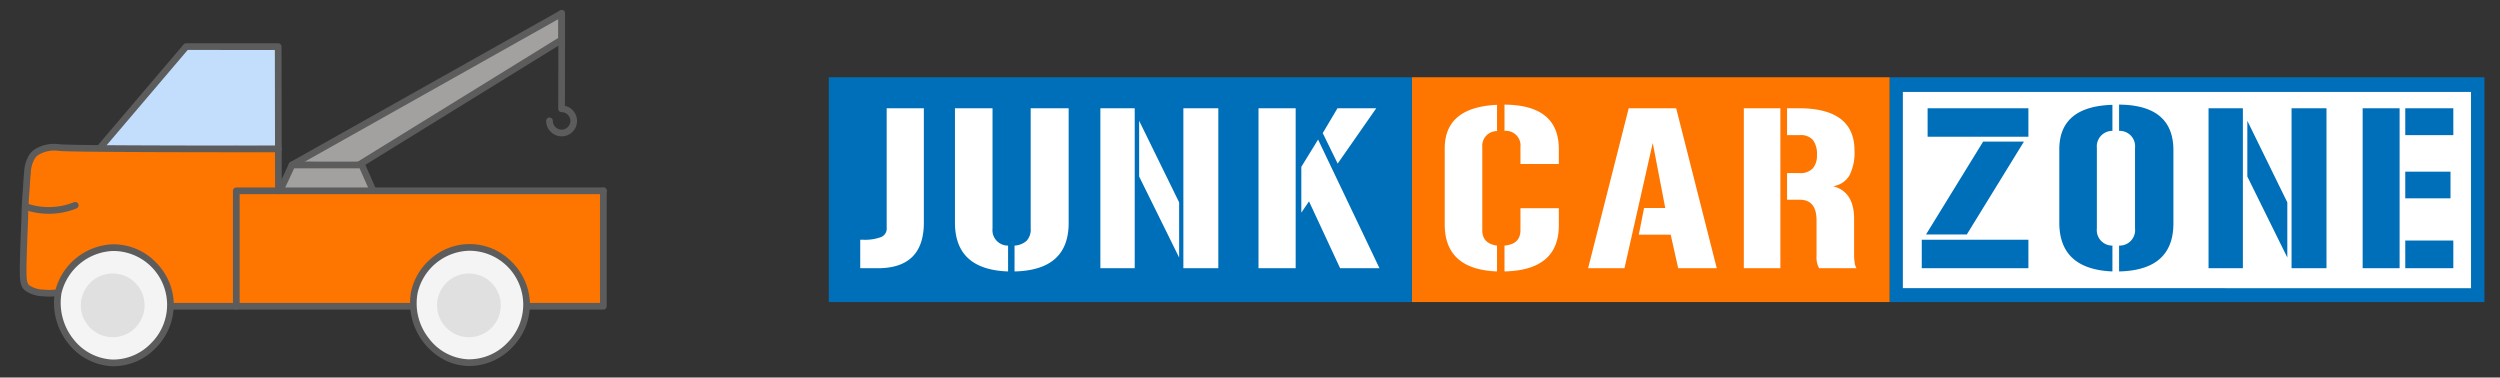
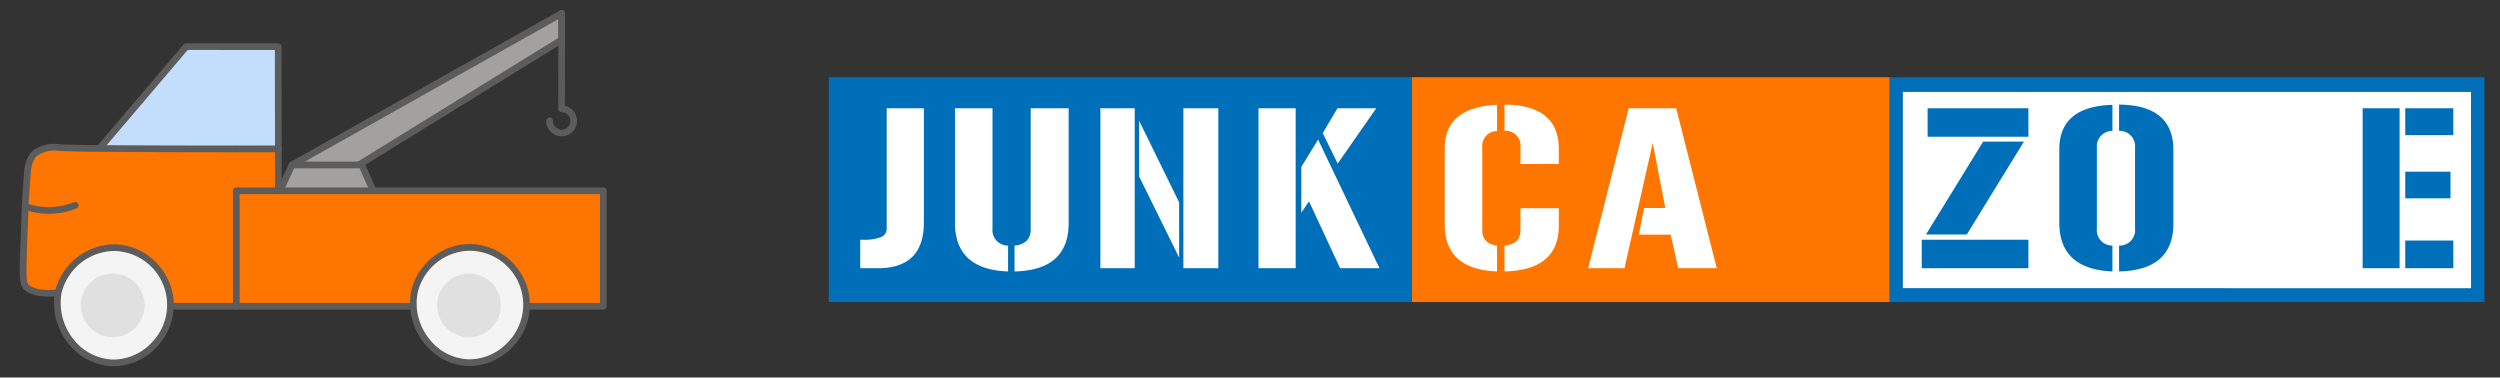
<svg xmlns="http://www.w3.org/2000/svg" width="340" height="51.348" viewBox="0 0 340 51.348">
  <rect x="0" y="0" width="340" height="51.348" fill="#333333" stroke="none" />
  <title>JCZ Logo_for Header</title>
  <path d="M48.593,22.557,76.389,5.406V1.824L39.713,22.436Q44.153,22.496,48.593,22.557Z" fill="#a3a19f" />
  <path d="M48.593,23.012l-.006,0-8.88-.121a.455.455,0,0,1-.217-.851L76.166,1.428a.455.455,0,0,1,.677.396V5.406a.455.455,0,0,1-.216.387L48.832,22.944A.455.455,0,0,1,48.593,23.012Zm-7.185-1.007,7.058.096L75.934,5.152V2.601Z" fill="#5c5c5c" />
  <path d="M49.199,22.436H39.713l-2.546,5.486h14.457Z" fill="#a3a19f" />
  <path d="M51.624,28.376H37.167a.455.455,0,0,1-.412-.646l2.546-5.486a.455.455,0,0,1,.412-.263h9.487a.455.455,0,0,1,.416.271l2.425,5.486a.455.455,0,0,1-.416.638ZM37.879,27.467H50.926l-2.023-4.577H40.003Z" fill="#5c5c5c" />
  <path d="M76.381,18.542l-.058-.001a2.117,2.117,0,0,1-2.047-2.098.455.455,0,0,1,.452-.458h.003a.455.455,0,0,1,.455.452,1.209,1.209,0,0,0,1.162,1.195l.032 0a1.208,1.208,0,0,0,1.194-1.148,1.174,1.174,0,0,0-.335-.857,1.205,1.205,0,0,0-.868-.375.455.455,0,0,1-.452-.456c.009-3.08.015-6.212.016-9.307q.001-1.833,0-3.666a.455.455,0,0,1,.454-.455h0a.455.455,0,0,1,.455.454q.001,1.834,0,3.667c-.002,2.96-.007,5.954-.015,8.904a2.112,2.112,0,0,1,1.065.602A2.096,2.096,0,0,1,76.381,18.542Z" fill="#5c5c5c" />
  <ellipse cx="15.39" cy="41.303" rx="7.562" ry="7.956" fill="#f4f4f4" />
  <path d="M37.864,25.952q-.095-2.809-.189-5.619-12.044-.131-24.088-.261A33.418,33.418,0,0,0,9.677,19.981c-2.795.098-4.21.166-5.092,1.061-.642.652-.648,1.347-.818,4.122-.379,6.191-.517,5.461-.515,7.85.001,1.624.067,3.692.303,6.092,2.287,1.144,3.405.926,4.001.546.565-.361.299-.639,1.681-2.721A8.011,8.011,0,0,1,11.574,34.503c.064-.042.122-.076.177-.107a6.469,6.469,0,0,1,3.061-.771,7.217,7.217,0,0,1,4.701,1.322,7.744,7.744,0,0,1,1.749,1.983,12.165,12.165,0,0,1,1.568,2.539A6.017,6.017,0,0,1,23.134,41.712q4.501-.03,9.002-.061H82.053V25.952Z" fill="#fe7500" />
  <path d="M13.949,19.902,25.448,6.196,37.75,6.263l-.067,13.572Z" fill="#c3defc" />
  <path d="M37.864,26.406a.455.455,0,0,1-.455-.454L37.38,6.797l-11.853-.002L14.069,20.26A.455.455,0,1,1,13.377,19.671L24.97,6.045a.455.455,0,0,1,.346-.16h0l12.517.003a.455.455,0,0,1,.455.454l.03,19.61a.455.455,0,0,1-.454.455Z" fill="#5c5c5c" />
  <path d="M6.637,29.074a10.099,10.099,0,0,1-3.326-.563.455.455,0,0,1,.299-.859,9.205,9.205,0,0,0,6.471-.156.455.455,0,0,1,.34.843,10.088,10.088,0,0,1-3.712.734Z" fill="#5c5c5c" />
  <path d="M82.053,42.106h-58.677a.455.455,0,1,1,0-.909H81.599V25.952a.455.455,0,0,1,.909,0V41.651A.455.455,0,0,1,82.053,42.106Z" fill="#5c5c5c" />
  <path d="M32.136,42.106a.455.455,0,0,1-.455-.455V25.952a.455.455,0,0,1,.455-.455H82.053a.455.455,0,1,1,0,.909H32.59V41.651A.455.455,0,0,1,32.136,42.106Z" fill="#5c5c5c" />
  <path d="M15.479,49.81q-.152,0-.304-.006a8.046,8.046,0,0,1-5.864-3.063A8.913,8.913,0,0,1,7.658,43.524,8.753,8.753,0,0,1,7.389,40.304a7.381,7.381,0,0,1-1.563-.015l-.017-.002A4.264,4.264,0,0,1,3.363,39.47c-.696-.639-.71-1.508-.648-4.159.041-1.725.1-3.151.143-4.192.029-.685.051-1.226.059-1.626l.001-.026c.012-.576.033-1.166.062-1.754.002-.042.009-.174.018-.346.029-.526.052-.815.076-1.122.017-.219.035-.445.057-.778.014-.219.025-.399.035-.562.023-.387.041-.693.091-1.19.013-.133.02-.2.028-.271a4.799,4.799,0,0,1,.79-2.531,2.975,2.975,0,0,1,.521-.515A4.901,4.901,0,0,1,7.961,19.603c.098.008.17.017.183.018,1.031.121,11.03.18,29.72.178a.455.455,0,1,1,0.0.909c-18.988.002-28.744-.058-29.825-.184-.006-.001-.069-.008-.156-.015a4.112,4.112,0,0,0-2.722.602,2.066,2.066,0,0,0-.369.363,4.014,4.014,0,0,0-.604,2.076c-.007.064-.014.128-.027.256-.048.48-.065.763-.088,1.154-.01.164-.021.346-.035.567-.022.339-.04.568-.057.789-.024.314-.046.586-.074,1.102-.009.169-.016.299-.018.341-.029.579-.05,1.159-.061,1.727l-.001.026c-.009.409-.031.954-.06,1.645-.043,1.038-.102,2.459-.143,4.176-.061,2.588-.005,3.139.353,3.467a3.573,3.573,0,0,0,1.936.585l.017.002a6.49,6.49,0,0,0,1.629-.017,8.408,8.408,0,0,1,7.714-6.143,8.043,8.043,0,0,1,5.689,2.215,8.498,8.498,0,0,1,1.835,2.467,8.061,8.061,0,0,1,.82,3.015,8.356,8.356,0,0,1-2.405,6.374A8.065,8.065,0,0,1,15.479,49.81ZM8.364,39.867a7.939,7.939,0,0,0,1.653,6.302,7.138,7.138,0,0,0,5.195,2.726c.089.004.178.006.267.006a7.154,7.154,0,0,0,5.082-2.238,7.328,7.328,0,0,0-5.266-12.528A7.512,7.512,0,0,0,8.364,39.867Z" fill="#5c5c5c" />
  <path d="M56.352,39.742c-.948,4.449,2.504,9.413,7.274,9.577a7.836,7.836,0,1,0,.091-15.669A7.83,7.83,0,0,0,56.352,39.742Z" fill="#f4f4f4" />
-   <path d="M63.866,49.778q-.128,0-.255-.004a7.509,7.509,0,0,1-3.382-.939,8.749,8.749,0,0,1-4.32-9.188h0a8.206,8.206,0,0,1,2.737-4.504,7.977,7.977,0,0,1,10.749.272A8.484,8.484,0,0,1,71.23,37.878a8.042,8.042,0,0,1,.821,3.014,8.341,8.341,0,0,1-2.376,6.338A8.136,8.136,0,0,1,63.866,49.778Zm-.002-15.675c-.046,0-.092 0-.138.001a7.392,7.392,0,0,0-6.929,5.732h0a7.661,7.661,0,0,0,1.549,6.209,7.087,7.087,0,0,0,5.296,2.82,7.196,7.196,0,0,0,5.379-2.266,7.324,7.324,0,0,0-5.157-12.496ZM56.352,39.742h0Z" fill="#5c5c5c" />
+   <path d="M63.866,49.778q-.128,0-.255-.004a7.509,7.509,0,0,1-3.382-.939,8.749,8.749,0,0,1-4.32-9.188h0a8.206,8.206,0,0,1,2.737-4.504,7.977,7.977,0,0,1,10.749.272A8.484,8.484,0,0,1,71.23,37.878a8.042,8.042,0,0,1,.821,3.014,8.341,8.341,0,0,1-2.376,6.338A8.136,8.136,0,0,1,63.866,49.778m-.002-15.675c-.046,0-.092 0-.138.001a7.392,7.392,0,0,0-6.929,5.732h0a7.661,7.661,0,0,0,1.549,6.209,7.087,7.087,0,0,0,5.296,2.82,7.196,7.196,0,0,0,5.379-2.266,7.324,7.324,0,0,0-5.157-12.496ZM56.352,39.742h0Z" fill="#5c5c5c" />
  <circle cx="15.329" cy="41.526" r="4.334" fill="#e0e0e0" />
  <circle cx="63.774" cy="41.526" r="4.334" fill="#e0e0e0" />
  <rect x="258.227" y="11.787" width="78.536" height="28.413" fill="#fff" />
  <path d="M256.984,41.078h80.897V10.504H256.984Zm1.804-1.89V12.506l77.27-0q.002,13.344.003,26.687Z" fill="#006fba" />
  <path d="M256.986,10.504H192.012l0,30.574h64.974Z" fill="#fe7500" />
  <path d="M192.012,10.504,112.717,10.504q0,15.287,0,30.574h79.295Z" fill="#006fba" />
  <path d="M116.992,32.604h.357a6.31,6.31,0,0,0,2.417-.343,1.231,1.231,0,0,0,.824-1.058V14.723h5.054V30.27q0,6.208-6.263,6.208h-2.39Z" fill="#fff" />
  <path d="M137.098,36.916q-7.225-.246-7.224-6.646V14.723h5.109V31.066a2.102,2.102,0,0,0,2.115,2.335Zm.879-3.515a2.704,2.704,0,0,0,1.634-.646,2.24,2.24,0,0,0,.563-1.689V14.723h5.164V30.379q-.028,6.373-7.361,6.537Z" fill="#fff" />
  <path d="M154.32,14.723V36.477h-4.669V14.723Zm6.042,20.299-5.438-11.015V16.426l5.438,11.097Zm5.329-20.299V36.477h-4.752V14.723Z" fill="#fff" />
  <path d="M171.157,36.477V14.723h5.054V36.477ZM176.98,22.688l2.28-3.708,8.35,17.497h-5.355l-4.23-9.092L176.98,28.923Zm10.19-7.966L181.924,22.249l-2.032-4.147,2.005-3.379Z" fill="#fff" />
  <path d="M196.482,20.189q0-5.604,7.114-5.933v3.571a1.999,1.999,0,0,0-2.006,2.17V31.313q0,1.813,2.006,2.088V36.916q-7.115-.274-7.114-6.399Zm8.13-5.96q7.389.055,7.389,6.043v2.032h-5.219V19.997a1.992,1.992,0,0,0-2.17-2.197Zm0,19.172q2.169-.192,2.17-2.088V28.319h5.219v2.334q0,6.098-7.389,6.262Z" fill="#fff" />
  <path d="M227.959,14.723l5.521,21.754h-5.247l-1.016-4.56H222.878l.714-3.625h2.884l-1.703-8.845L220.928,36.477h-4.944l5.521-21.754Z" fill="#fff" />
-   <path d="M242.132,14.723V36.477h-4.972V14.723ZM244.769,23.54a2.268,2.268,0,0,0,1.759-.632,2.599,2.599,0,0,0,.576-1.813,3.185,3.185,0,0,0-.549-2.06A2.202,2.202,0,0,0,244.769,18.376h-1.73V14.723h1.594q7.581,0,7.581,5.769a6.86,6.86,0,0,1-.673,3.337,3.078,3.078,0,0,1-2.239,1.497q2.856.742,2.856,4.45v4.779a8.233,8.233,0,0,0,.069,1.126,1.978,1.978,0,0,0,.261.796h-5.081a2.846,2.846,0,0,1-.357-1.593v-4.917q0-2.802-2.28-2.802h-1.73V23.54Z" fill="#fff" />
  <path d="M275.862,32.604v3.873H261.359V32.604ZM261.936,31.89l7.773-12.635h5.548l-7.773,12.635Zm.22-17.167H275.862v3.873H262.156Z" fill="#006fba" />
  <path d="M280.065,20.326q0-5.851,7.224-6.07v3.543a2.107,2.107,0,0,0-2.115,2.307V31.066a2.102,2.102,0,0,0,2.115,2.335V36.916q-7.225-.302-7.224-6.646Zm10.3-.22a2.093,2.093,0,0,0-2.17-2.307v-3.571q7.389.055,7.389,6.208v9.943q0,6.373-7.389,6.537V33.401a2.106,2.106,0,0,0,2.17-2.335Z" fill="#006fba" />
-   <path d="M305.032,14.723V36.477H300.362V14.723Zm6.043,20.299-5.438-11.015V16.426l5.438,11.097Zm5.328-20.299V36.477h-4.752V14.723Z" fill="#006fba" />
  <path d="M326.347,14.723V36.477H321.32V14.723Zm.769,0h6.537V18.376H327.116Zm0,8.625h6.152v3.625H327.116Zm6.537,13.129H327.116V32.714h6.537Z" fill="#006fba" />
</svg>